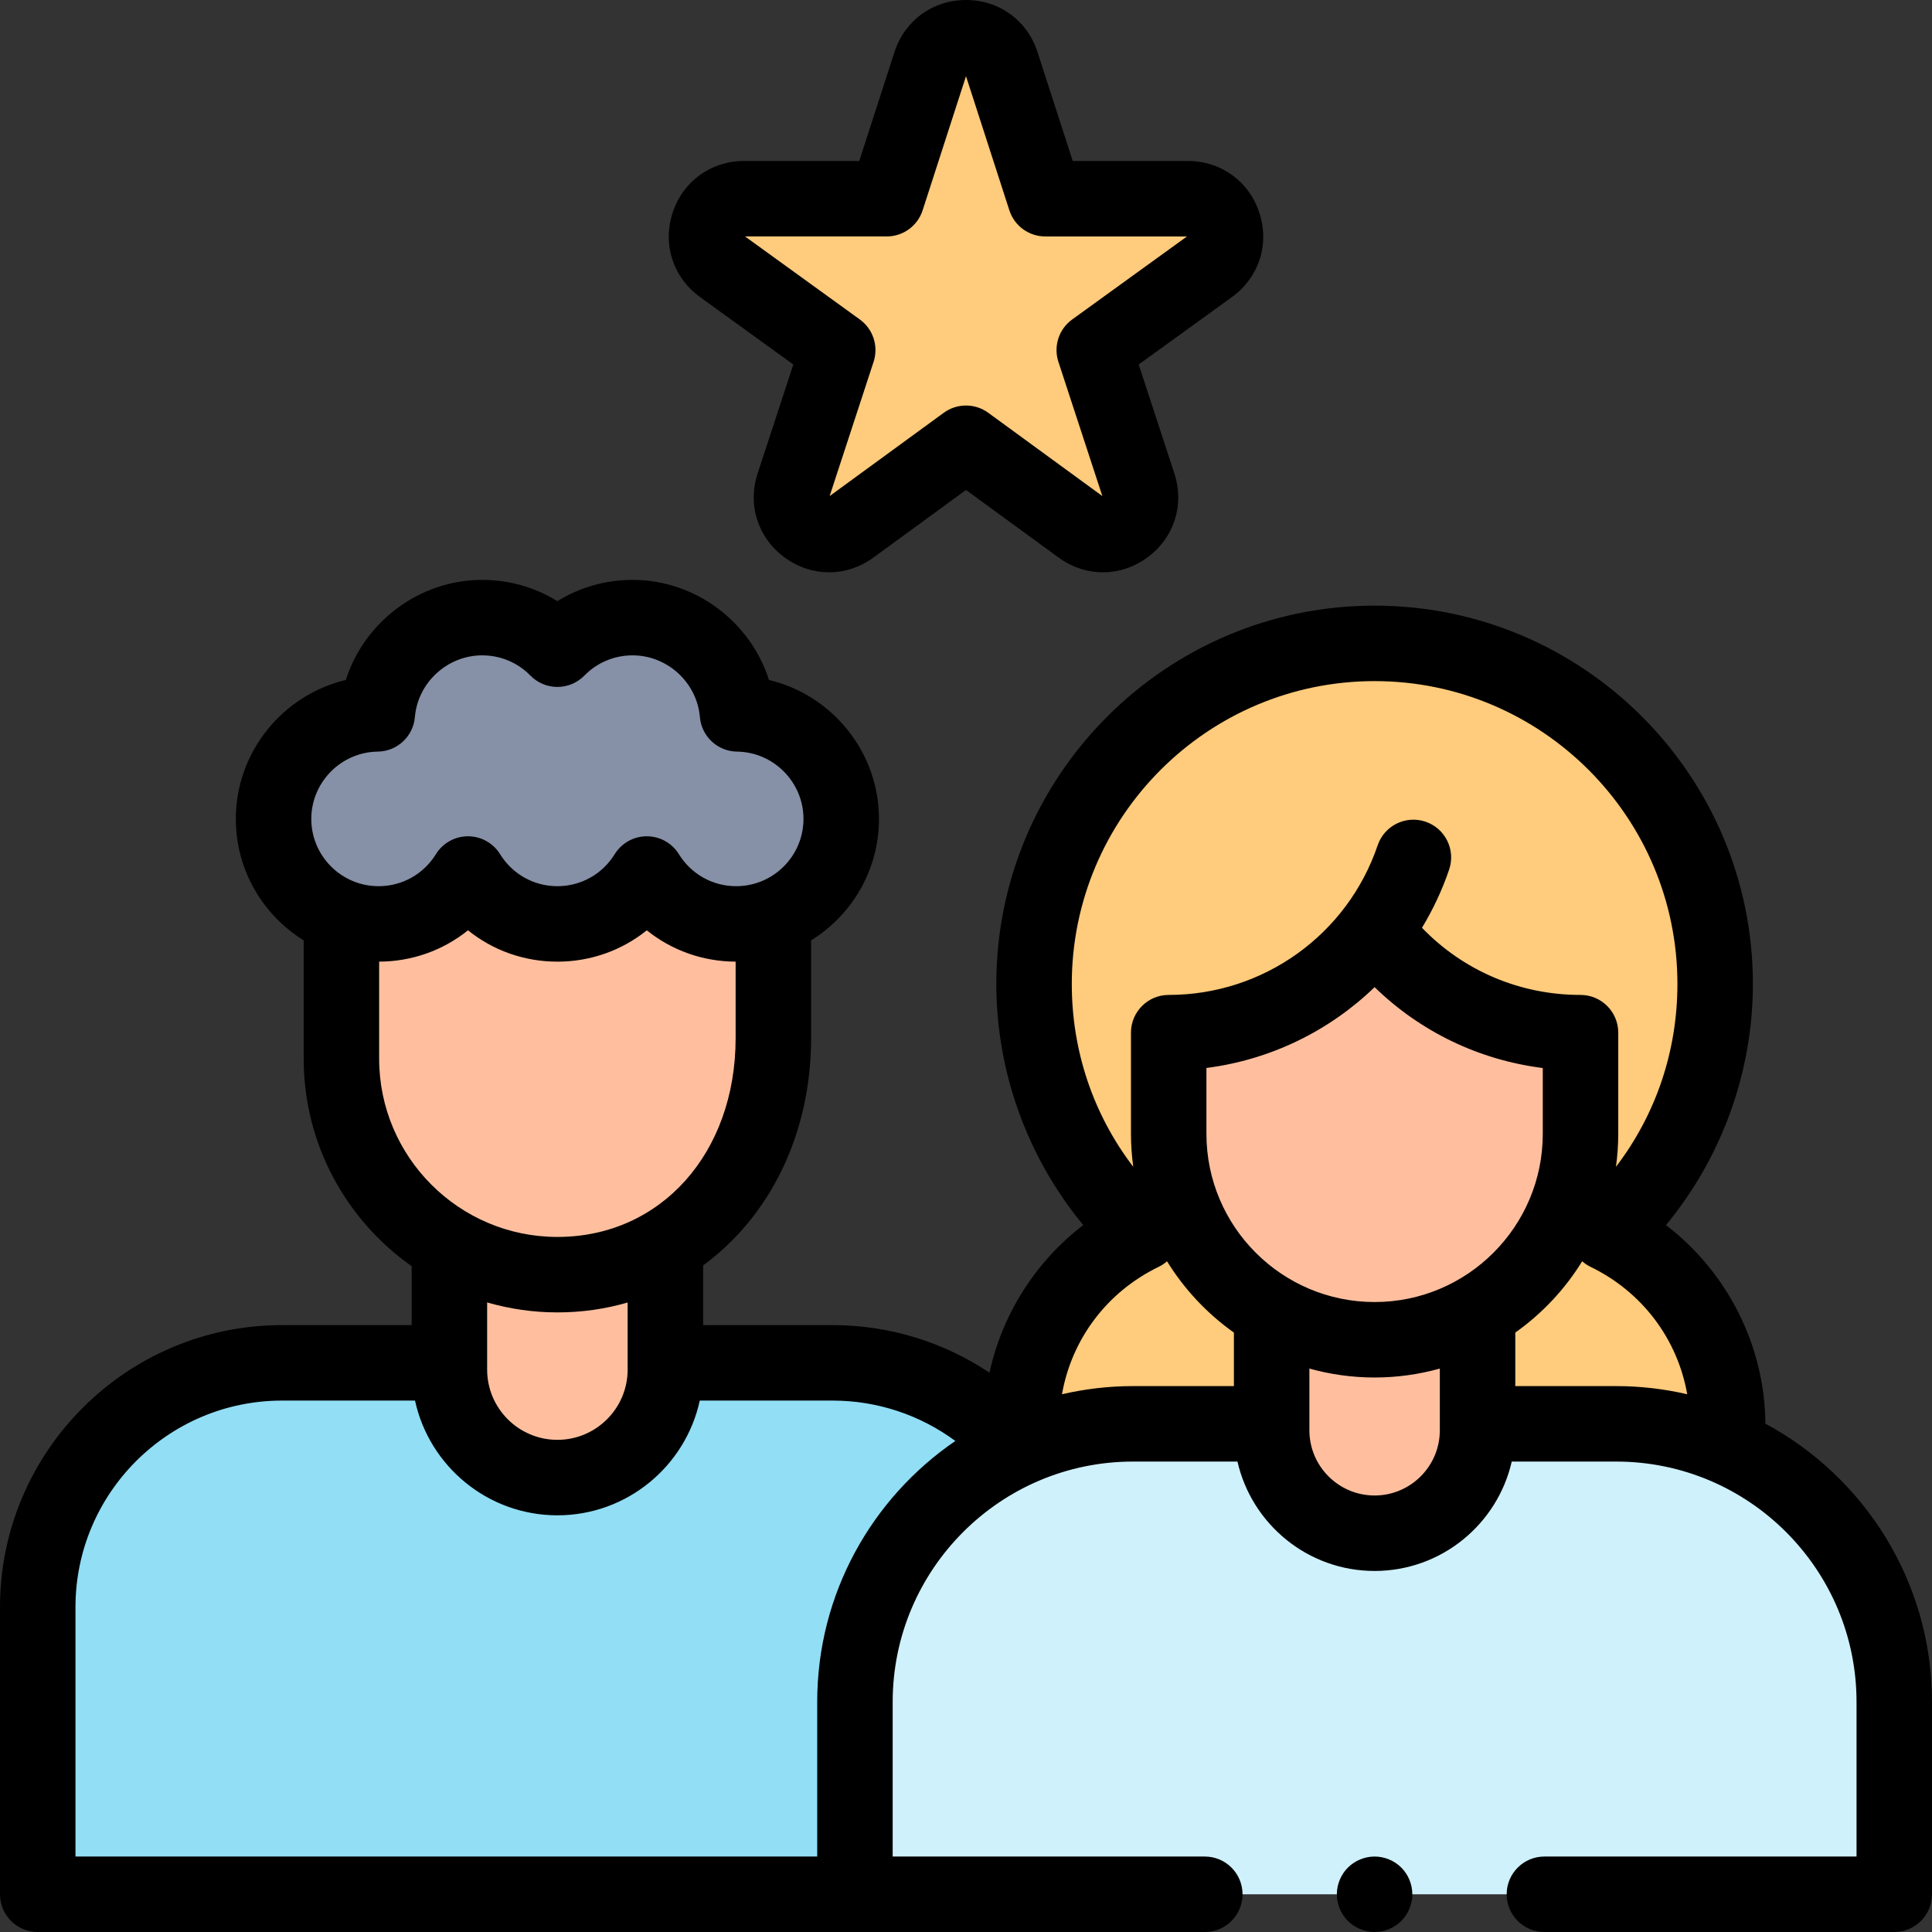
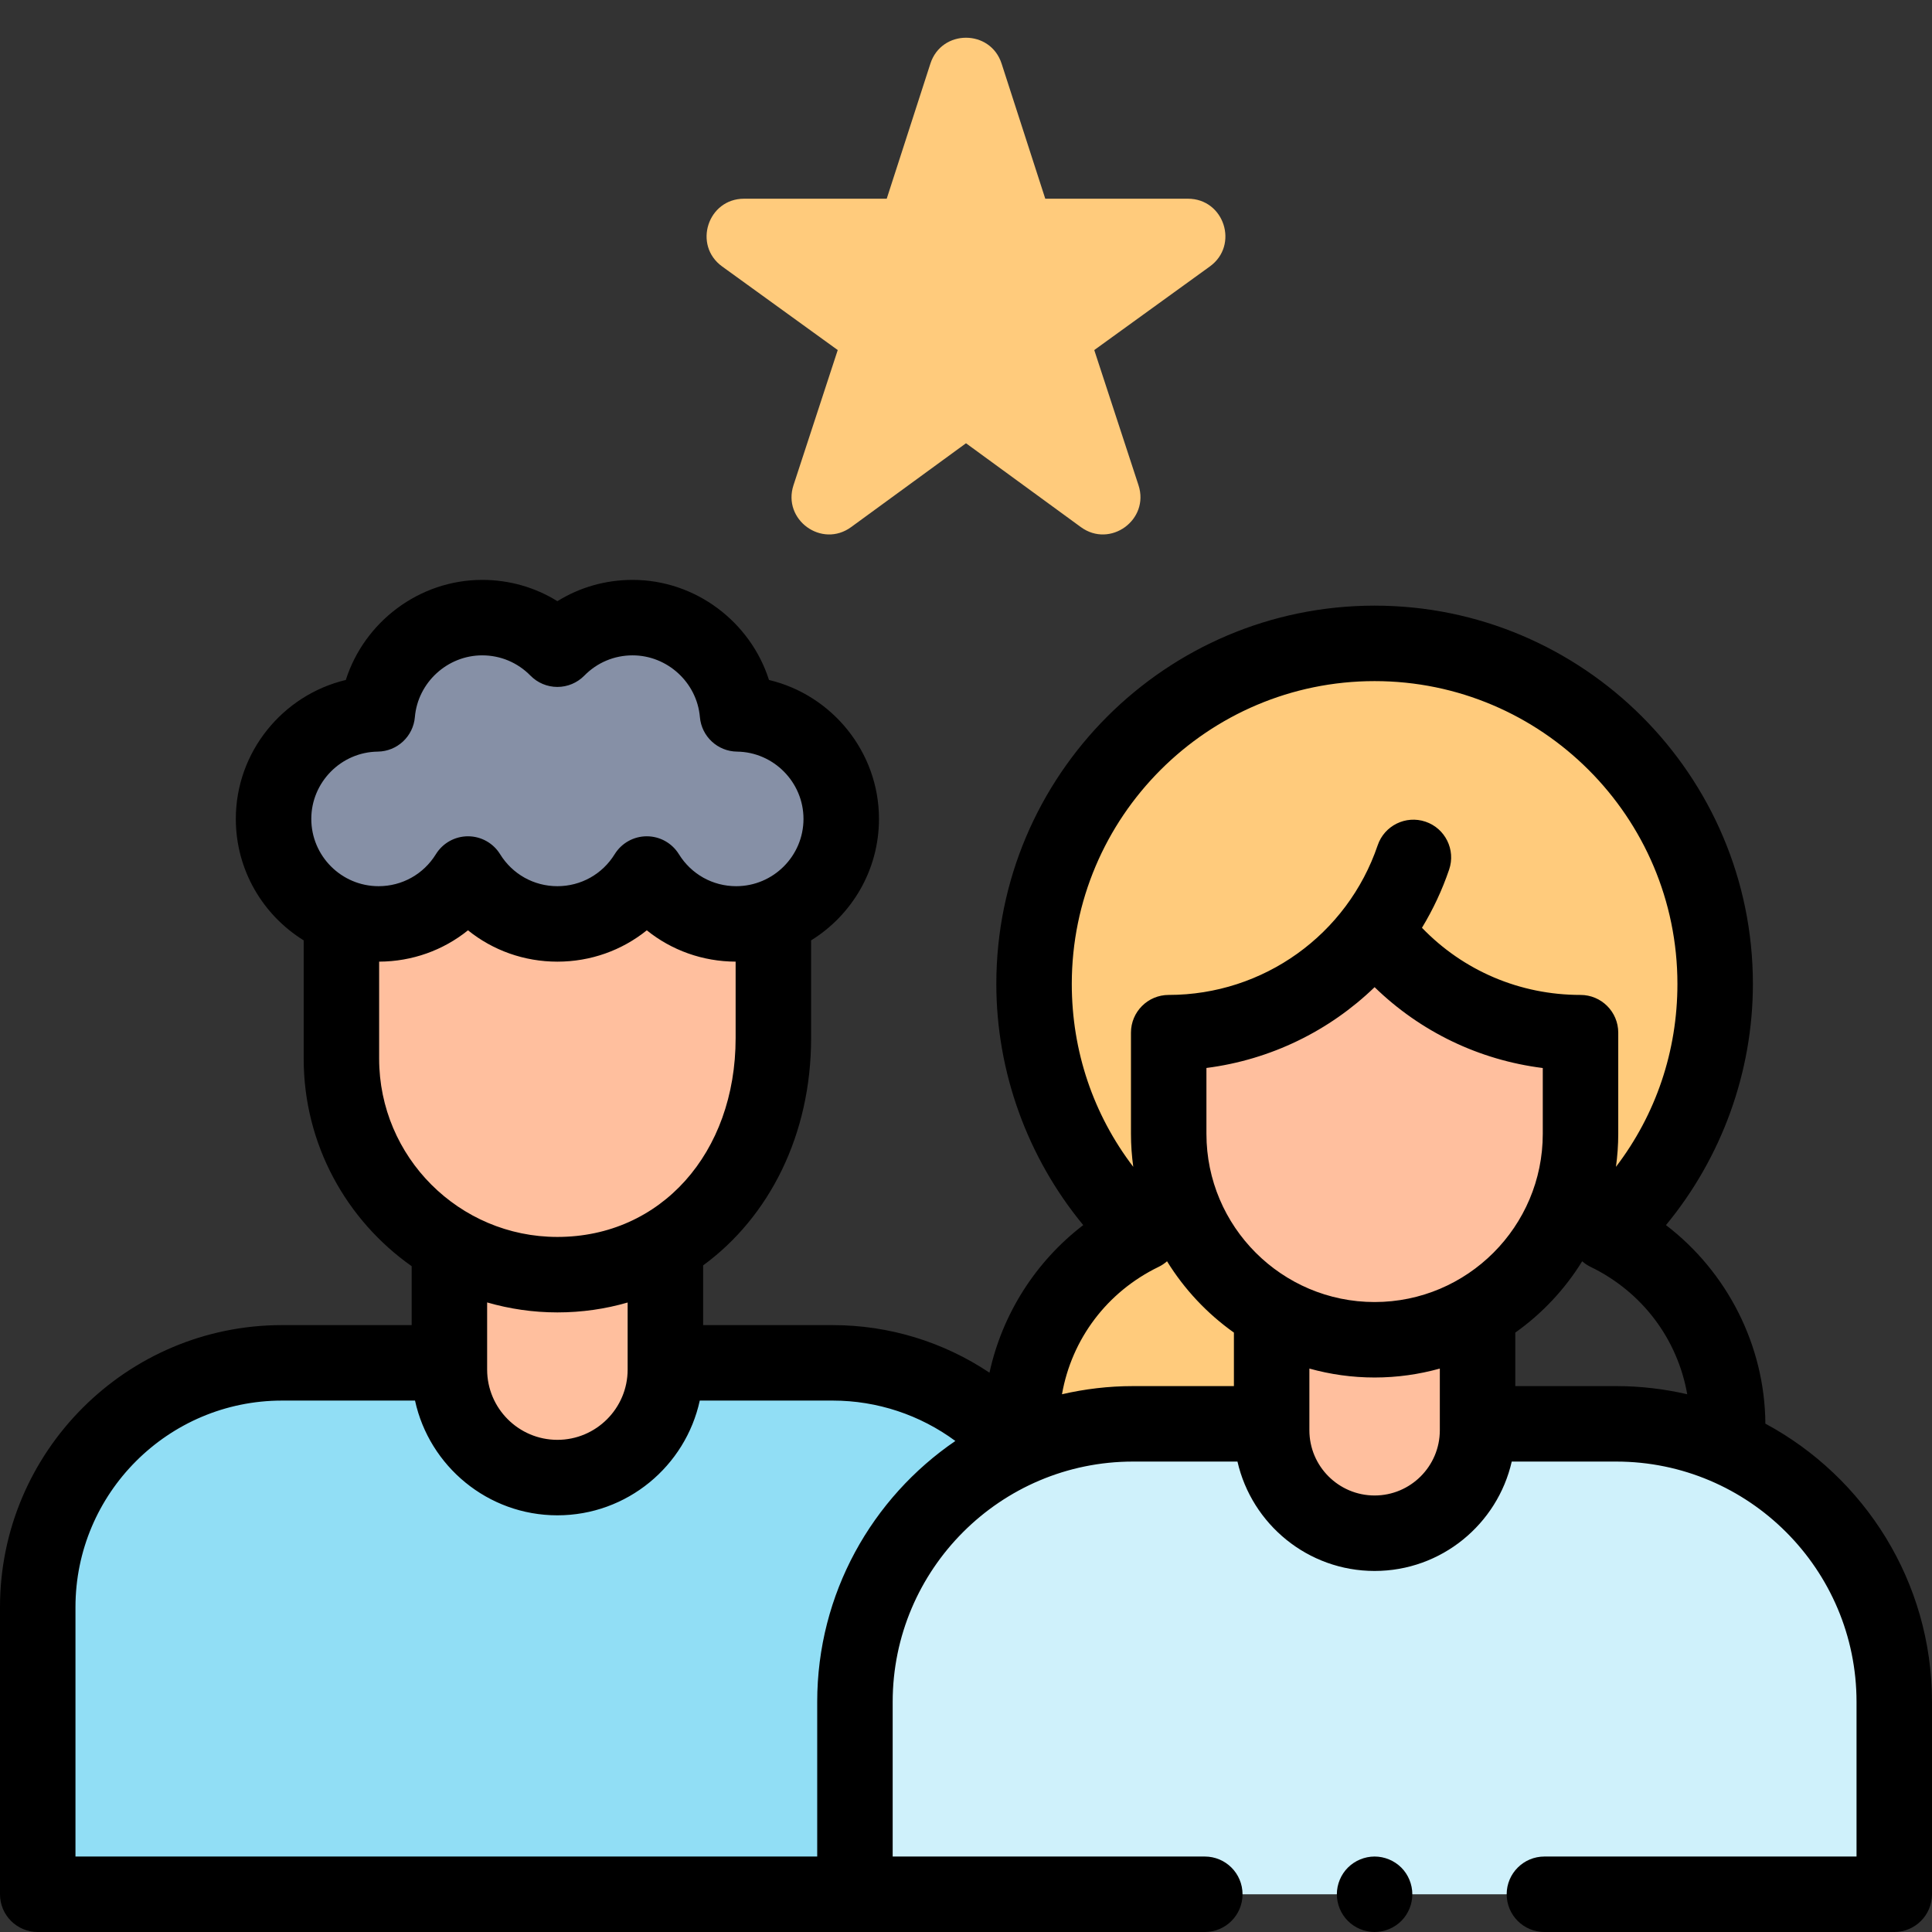
<svg xmlns="http://www.w3.org/2000/svg" id="Layer_1" enable-background="new 0 0 512 512" height="512" viewBox="0 0 512 512" width="512">
  <rect x="0" y="0" width="512" height="512" fill="#333333" stroke="none" />
  <g id="XMLID_859_">
    <path id="XMLID_865_" d="m105.138 502h180.293v-76.08c0-35.762-28.991-64.753-64.753-64.753h-34.271-77.383-34.271c-35.762 0-64.753 28.991-64.753 64.753v76.08h180.293z" fill="#91def5" />
    <path id="XMLID_864_" d="m204.951 231.622v43.476c0 37.078-25.625 62.703-57.236 62.703-31.61 0-57.236-25.625-57.236-57.236v-48.943z" fill="#ffbf9e" />
    <path id="XMLID_863_" d="m176.333 331.595v31.36c0 15.805-12.813 28.618-28.618 28.618-15.805 0-28.618-12.813-28.618-28.618v-31.36z" fill="#ffbf9e" />
    <g id="XMLID_848_" fill="#8690a6">
      <circle id="XMLID_847_" cx="100.331" cy="217.013" r="27.836" />
      <circle id="XMLID_849_" cx="147.715" cy="217.013" r="27.836" />
      <circle id="XMLID_862_" cx="127.792" cy="191.592" r="27.918" />
      <circle id="XMLID_854_" cx="167.639" cy="191.592" r="27.918" />
      <circle id="XMLID_850_" cx="195.1" cy="217.013" r="27.836" />
    </g>
    <g fill="#ffcb7c">
      <circle id="XMLID_1424_" cx="364.285" cy="260.75" r="90.25" />
      <circle id="XMLID_1435_" cx="327.36" cy="377.727" r="56.64" />
-       <circle id="XMLID_1498_" cx="401.209" cy="377.727" r="56.64" />
    </g>
    <path id="XMLID_1433_" d="m364.397 246.711c12.511 16.385 32.249 26.956 54.456 26.956v26.818c0 30.137-24.431 54.568-54.568 54.568-30.137 0-54.568-24.431-54.568-54.568v-26.818c30.109 0 55.678-19.433 64.852-46.44z" fill="#ffbf9e" />
    <path id="XMLID_1726_" d="m226.569 502v-50.98c0-40.698 32.992-73.69 73.69-73.69h32.37 63.31 32.37c40.698 0 73.69 32.992 73.69 73.69v50.98h-193.996z" fill="#cff1fb" />
    <path id="XMLID_857_" d="m391.569 349.136v29.899c0 15.069-12.215 27.284-27.284 27.284-15.069 0-27.284-12.215-27.284-27.284v-29.899z" fill="#ffbf9e" />
    <path id="XMLID_1599_" d="m256 117.466-30.442 22.219c-7.779 5.678-18.271-1.945-15.275-11.098l11.725-35.818-30.631-22.153c-7.795-5.637-3.807-17.956 5.813-17.956h37.802l11.57-35.793c2.96-9.158 15.916-9.158 18.876 0l11.57 35.793h37.802c9.62 0 13.608 12.319 5.813 17.956l-30.631 22.154 11.724 35.818c2.996 9.153-7.495 16.776-15.275 11.098z" fill="#ffcb7c" />
    <g id="XMLID_394_">
      <path id="XMLID_703_" d="m467.843 377.278c-.143-20.749-10.142-40.232-26.345-52.613 14.76-17.871 23.037-40.551 23.037-63.915 0-55.278-44.972-100.25-100.25-100.25s-100.25 44.972-100.25 100.25c0 23.364 8.277 46.044 23.037 63.915-12.624 9.646-21.48 23.604-24.847 39.112-12.173-8.143-26.589-12.61-41.547-12.61h-34.344v-15.82c17.533-12.85 28.618-34.591 28.618-60.249v-25.893c10.783-6.674 17.985-18.606 17.985-32.192 0-17.781-12.484-32.855-29.146-36.814-4.9-15.386-19.454-26.524-36.15-26.524-7.157 0-13.999 1.965-19.924 5.641-5.924-3.676-12.766-5.641-19.924-5.641-16.696 0-31.25 11.139-36.15 26.524-16.663 3.959-29.147 19.033-29.147 36.814 0 13.587 7.202 25.519 17.985 32.192v31.36c0 22.709 11.328 42.809 28.618 54.988v15.613h-34.346c-41.219.001-74.753 33.535-74.753 74.754v76.08c0 5.522 4.477 10 10 10h309.285c5.523 0 10-4.478 10-10s-4.477-10-10-10h-82.715v-40.98c0-35.119 28.571-63.69 63.69-63.69h27.683c3.782 16.577 18.635 28.989 36.343 28.989 17.707 0 32.56-12.412 36.342-28.989h27.683c35.119 0 63.69 28.571 63.69 63.69v40.98h-82.715c-5.523 0-10 4.478-10 10s4.477 10 10 10h92.714c5.523 0 10-4.478 10-10v-50.98c0-31.857-17.895-59.606-44.157-73.742zm-183.808-116.528c0-44.25 36-80.25 80.25-80.25s80.25 36 80.25 80.25c0 17.833-5.72 34.621-16.289 48.47.389-2.859.607-5.772.607-8.736v-26.817c0-5.522-4.477-10-10-10-16.067 0-31.039-6.412-42.017-17.796 2.908-4.8 5.342-9.956 7.201-15.429 1.776-5.229-1.023-10.908-6.252-12.685-5.231-1.777-10.909 1.023-12.685 6.253-8.057 23.72-30.313 39.656-55.383 39.656-5.523 0-10 4.478-10 10v26.817c0 2.964.219 5.877.607 8.736-10.569-13.848-16.289-30.636-16.289-48.469zm80.25 84.303c-24.575 0-44.568-19.993-44.568-44.568v-17.463c17.003-2.174 32.572-9.821 44.567-21.413 12.17 11.83 27.698 19.303 44.568 21.427v17.45c.001 24.574-19.993 44.567-44.567 44.567zm-264.179-145.868c5.146-.063 9.403-4.021 9.841-9.147.784-9.176 8.622-16.363 17.844-16.363 4.846 0 9.386 1.908 12.786 5.373 1.88 1.916 4.453 2.996 7.138 2.996s5.257-1.08 7.138-2.996c3.4-3.465 7.941-5.373 12.786-5.373 9.222 0 17.061 7.188 17.844 16.363.438 5.127 4.696 9.085 9.841 9.147 9.711.119 17.611 8.117 17.611 17.828 0 9.835-8.001 17.836-17.836 17.836-6.226 0-11.903-3.171-15.186-8.482-1.822-2.948-5.041-4.742-8.506-4.742-3.466 0-6.685 1.795-8.506 4.743-3.283 5.311-8.959 8.481-15.186 8.481-6.226 0-11.903-3.171-15.186-8.482-1.822-2.948-5.041-4.742-8.506-4.742-3.466 0-6.685 1.795-8.506 4.743-3.283 5.311-8.959 8.481-15.186 8.481-9.835 0-17.836-8.001-17.836-17.836 0-9.711 7.901-17.709 17.611-17.828zm.373 55.66c8.749-.033 16.976-3.011 23.543-8.302 6.605 5.321 14.888 8.306 23.692 8.306 8.805 0 17.088-2.984 23.692-8.306 6.568 5.291 14.795 8.269 23.543 8.302v20.252c0 30.538-19.866 52.703-47.236 52.703-26.046 0-47.236-21.189-47.236-47.235v-25.72zm47.236 92.956c6.513 0 12.745-.922 18.618-2.624v17.778c0 10.266-8.352 18.618-18.618 18.618s-18.618-8.353-18.618-18.618v-17.797c5.917 1.708 12.159 2.643 18.618 2.643zm68.854 103.219v40.98h-196.569v-66.08c0-30.19 24.562-54.753 54.753-54.753h35.232c3.776 17.361 19.254 30.406 37.73 30.406s33.955-13.045 37.731-30.406h35.232c11.818 0 23.17 3.814 32.501 10.703-22.082 15.082-36.61 40.448-36.61 69.15zm64.867-81.53c2.568-14.602 11.902-27.121 25.63-33.768.811-.392 1.547-.895 2.209-1.474 4.578 7.432 10.625 13.861 17.725 18.902v14.179h-26.741c-6.473 0-12.768.763-18.823 2.161zm82.849 26.828c-9.531 0-17.284-7.753-17.284-17.283v-16.351c5.505 1.532 11.297 2.368 17.284 2.368s11.779-.836 17.284-2.368v16.351c-.001 9.53-7.754 17.283-17.284 17.283zm37.283-28.989v-14.178c7.101-5.041 13.147-11.47 17.726-18.903.663.578 1.399 1.081 2.209 1.474 13.728 6.648 23.063 19.166 25.63 33.768-6.055-1.398-12.35-2.161-18.824-2.161z" />
      <path id="XMLID_712_" d="m364.28 492c-2.63 0-5.2 1.069-7.07 2.93-1.86 1.86-2.93 4.44-2.93 7.07s1.07 5.21 2.93 7.069c1.86 1.86 4.44 2.931 7.07 2.931 2.64 0 5.21-1.07 7.08-2.931 1.86-1.859 2.92-4.439 2.92-7.069s-1.06-5.21-2.92-7.07c-1.87-1.861-4.44-2.93-7.08-2.93z" />
-       <path id="XMLID_716_" d="m185.517 78.721 24.717 17.875-9.454 28.881c-2.741 8.374.094 17.132 7.223 22.312 7.129 5.181 16.334 5.171 23.452-.025l24.545-17.917 24.546 17.916c3.565 2.603 7.653 3.903 11.742 3.903 4.075 0 8.151-1.293 11.709-3.878 7.129-5.18 9.964-13.938 7.223-22.312l-9.454-28.881 24.717-17.876c7.132-5.158 9.988-13.901 7.278-22.274-2.711-8.374-10.149-13.784-18.951-13.784h-30.526l-9.332-28.868c-2.707-8.379-10.147-13.793-18.952-13.793s-16.245 5.414-18.953 13.792l-9.332 28.869h-30.526c-8.801 0-16.24 5.41-18.951 13.784-2.71 8.373.147 17.117 7.279 22.276zm49.475-16.06c4.338 0 8.181-2.797 9.515-6.924l11.493-35.554 11.493 35.555c1.334 4.127 5.177 6.924 9.515 6.924h37.552l-30.428 22.005c-3.524 2.549-4.997 7.082-3.644 11.215l11.646 35.58-30.239-22.071c-1.756-1.282-3.826-1.923-5.896-1.923s-4.139.641-5.896 1.923l-30.239 22.071 11.646-35.58c1.353-4.133-.12-8.666-3.644-11.215l-30.426-22.006z" />
    </g>
  </g>
</svg>